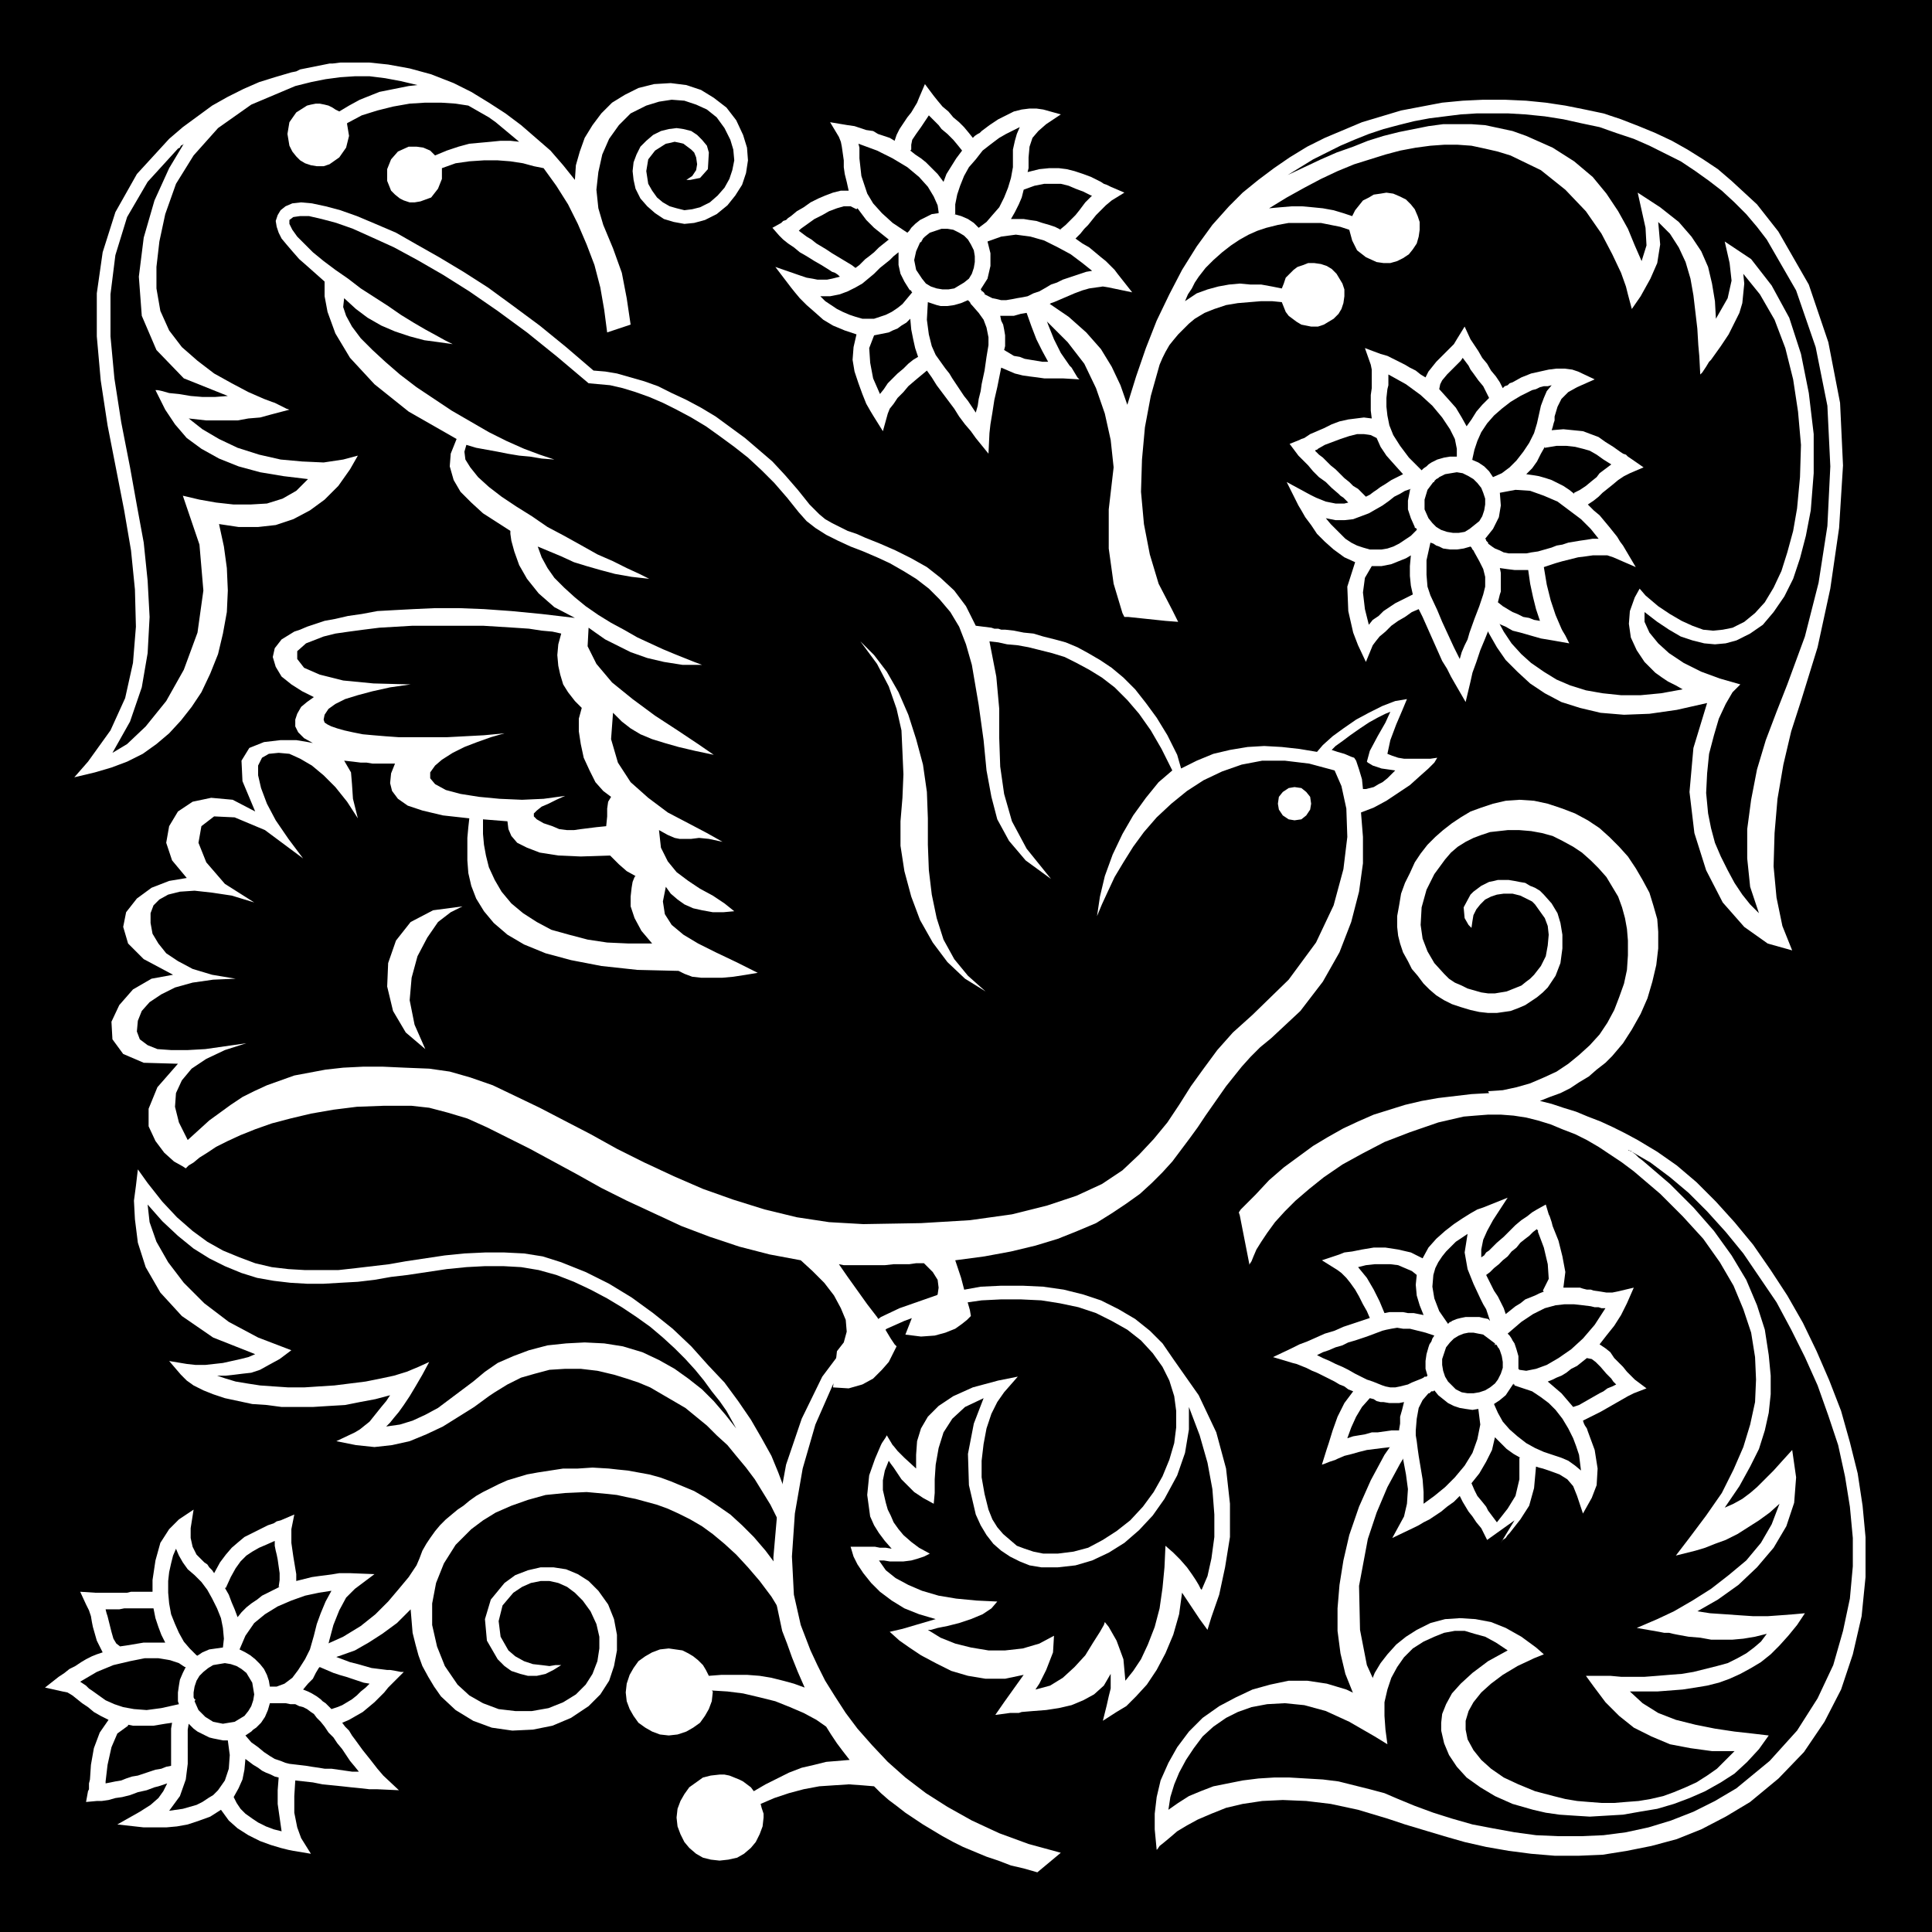
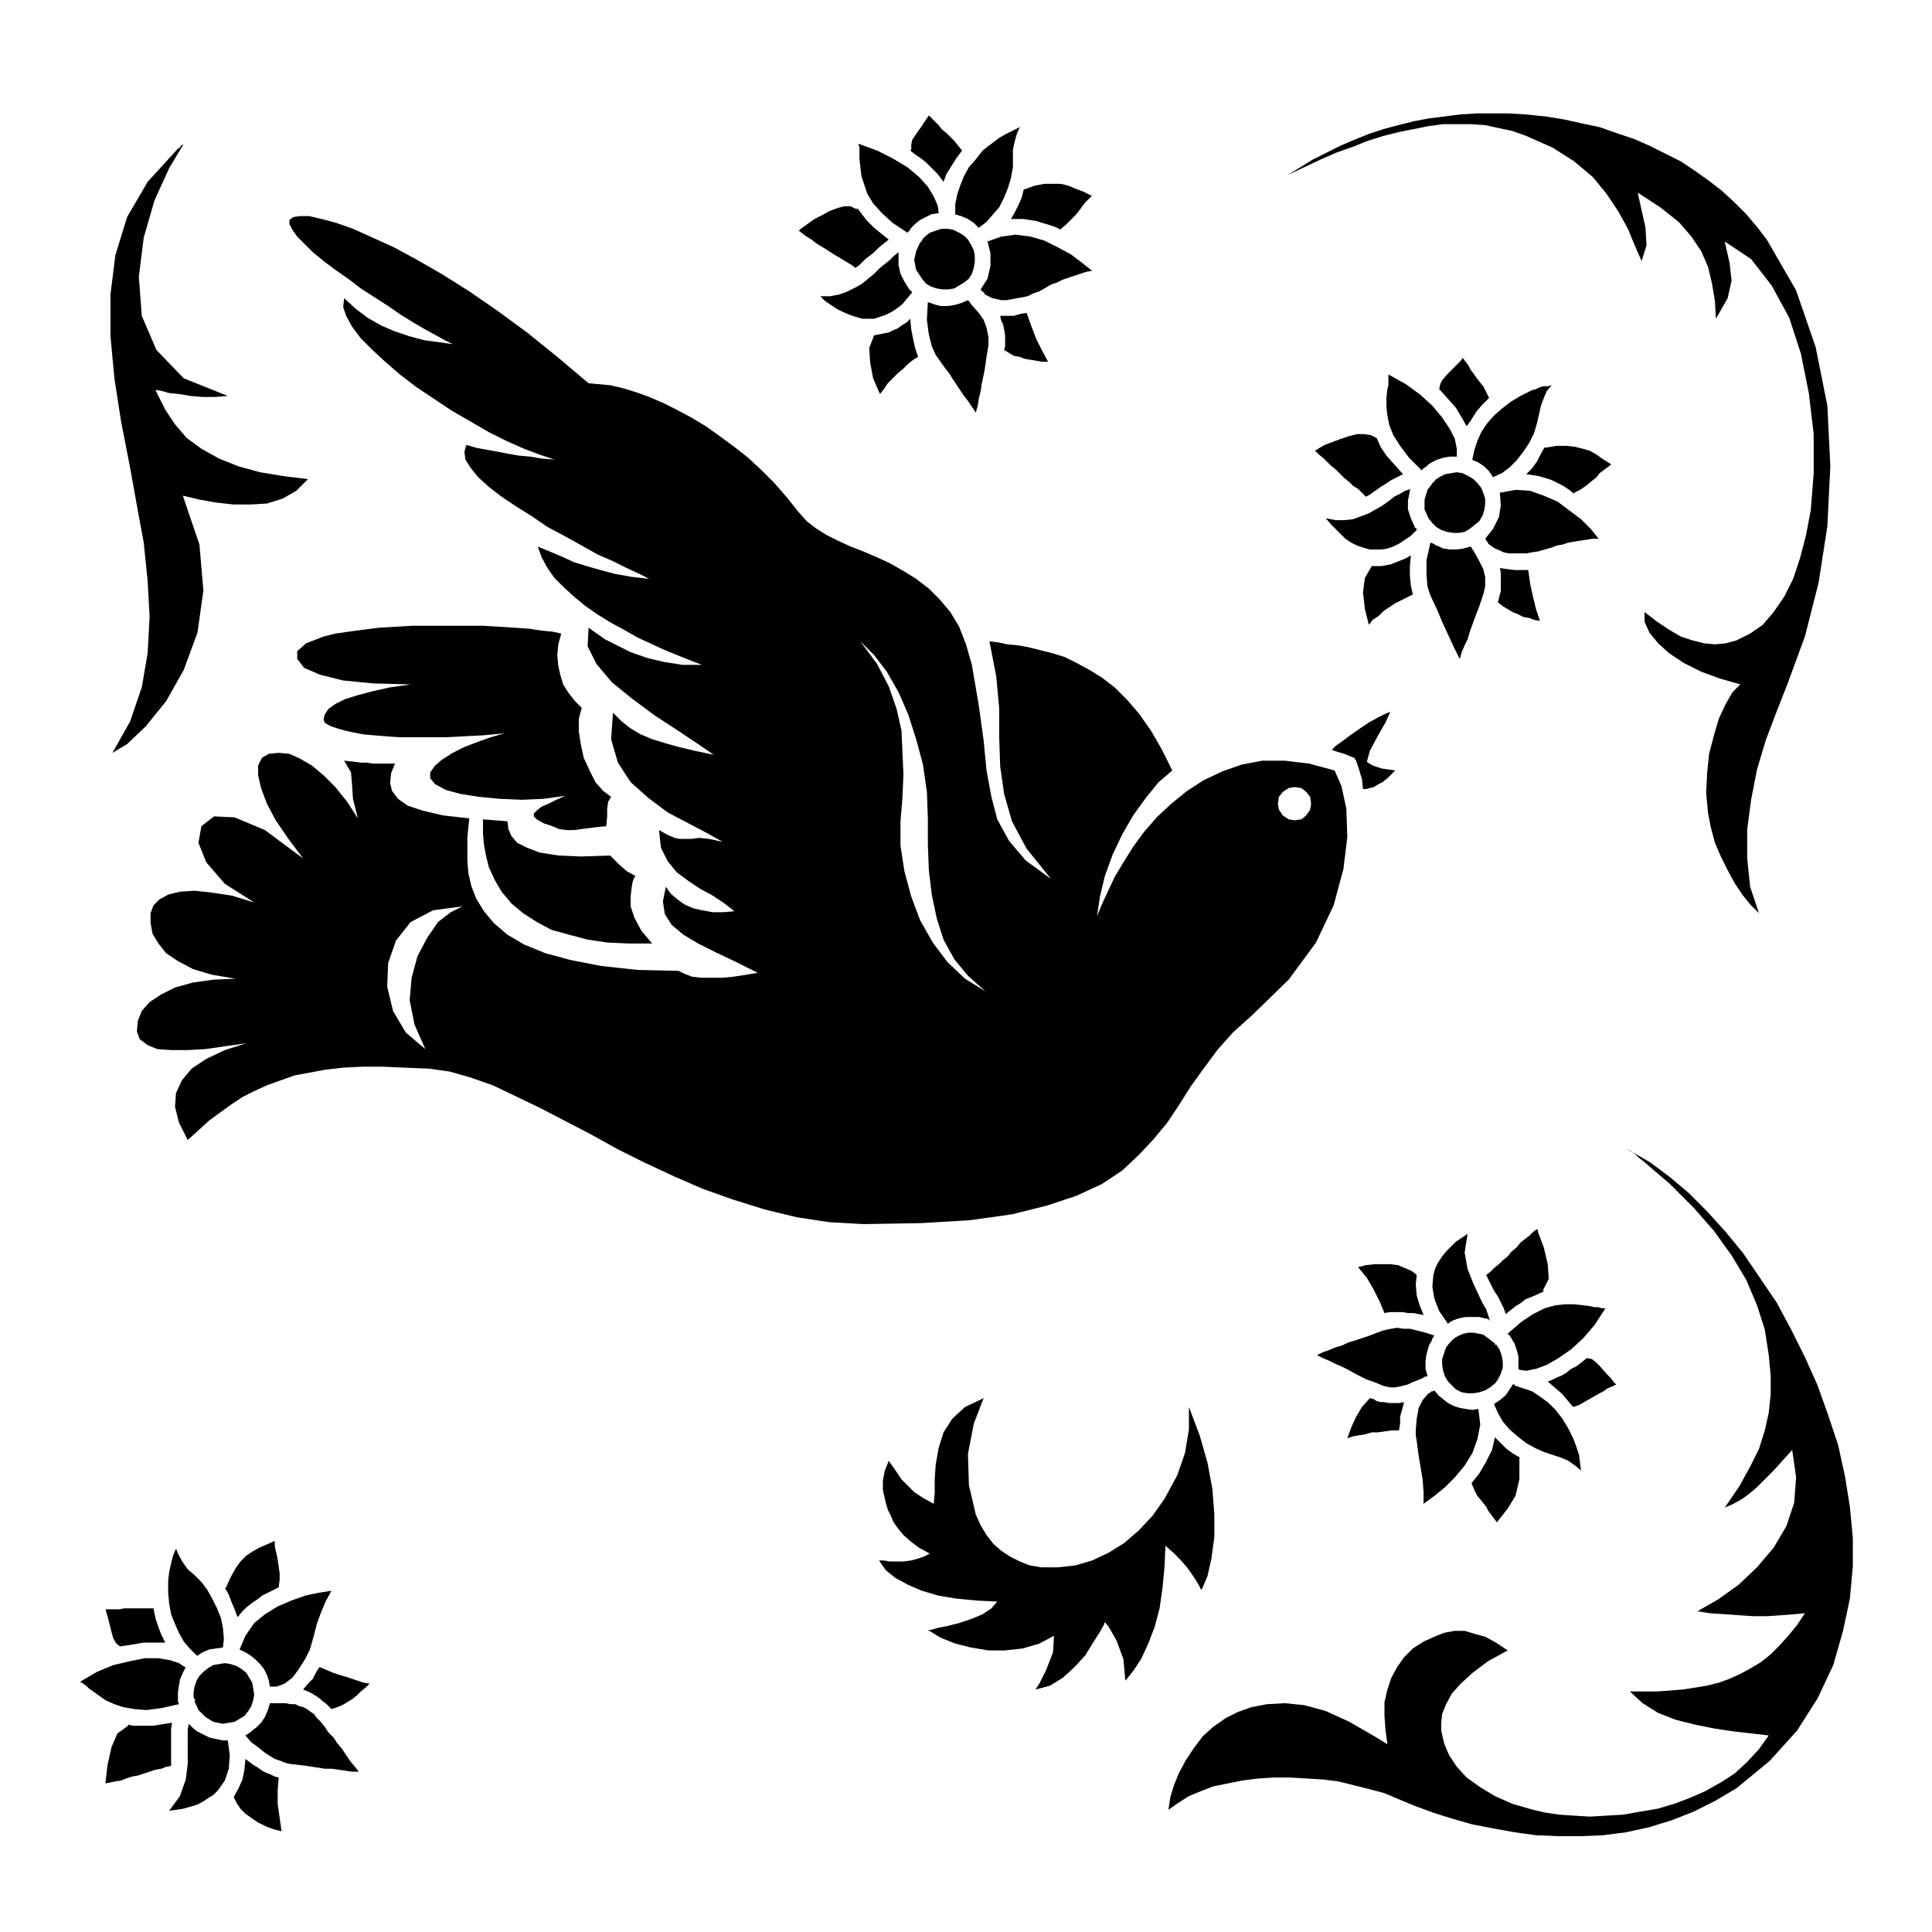
<svg xmlns="http://www.w3.org/2000/svg" fill-rule="evenodd" height="1.976in" preserveAspectRatio="none" stroke-linecap="round" viewBox="0 0 1976 1976" width="1.976in">
  <style>.brush0{fill:#fff}.pen1{stroke:none}.brush2{fill:#000}</style>
-   <path class="pen1 brush2" d="M0 0v1976h1976V0H0z" />
  <path class="pen1 brush0" d="m1470 775-7 1h-27l-6-1-6-2-5-2 3-14 6-16 6-14 5-12-12 2-13 5-14 7-13 7-13 9-11 8-10 9-6 7-18-3-18-2-18-1-17 1-18 3-17 4-17 7-16 8-4-14-10-20-11-18-11-15-11-14-12-12-12-10-12-8-12-7-11-6-12-5-11-3-12-3-10-3-10-1-10-2-9-1h-4l-3-1h-4l-3-1-16-2-10-20-12-16-14-13-14-11-16-9-16-8-16-7-15-6-9-4-9-3-8-4-8-4-7-4-6-5-5-5-5-5-12-15-13-15-13-14-14-12-14-12-15-11-15-11-15-9-15-8-15-7-14-7-14-5-14-4-14-4-12-2-12-1-28-24-27-22-27-20-26-19-25-16-25-15-23-13-21-12-21-9-19-8-17-6-15-4-14-3-11-1-9 1-7 3-5 4-3 5-2 6 1 6 2 6 3 6 5 6 6 7 7 8 8 7 9 8 9 8v15l3 16 8 22 15 25 25 27 35 28 49 28-6 15-1 13 4 14 7 12 11 11 12 11 14 9 14 9v3l1 7 3 11 5 14 8 14 12 15 16 14 21 11-34-4-31-3-28-2-26-1h-24l-22 1-19 1-18 1-16 3-14 2-13 3-11 2-9 3-9 3-7 3-6 2-13 8-7 9-2 9 3 10 6 10 10 8 11 7 12 6-7 5-6 5-4 7-2 6v7l3 6 6 6 9 5-5-1-12-2h-16l-17 2-15 6-8 13 1 21 13 31-23-12-22-2-19 4-15 10-9 15-3 17 6 18 15 18-18 3-18 7-15 11-11 14-3 15 5 17 16 16 30 16-22 4-19 11-14 16-8 17 1 18 11 15 21 9 35 1-21 24-9 22v18l7 15 9 12 10 9 9 5 3 2 1-1 2-2 5-3 6-5 8-5 9-6 12-6 13-6 15-6 17-6 19-5 21-5 23-4 24-3 27-1h29l18 2 19 5 20 6 20 9 22 11 22 11 24 13 24 13 25 14 26 13 28 13 28 13 29 11 30 10 31 8 32 6 12 11 12 12 10 13 7 13 5 12 1 12-3 11-7 9-4 37 16 1 14-4 11-6 9-9 7-8 4-8 3-6 1-2-2-2-4-6-6-10-8-12-10-13-10-14-10-14-9-13 5 1h42l9-1h16l7-1h8l9 9 5 8 1 8-1 7-4 6-6 5-7 4-7 3-9 23 16 2 14-1 11-3 10-4 7-5 5-4 3-3 1-1-1-6-4-14-5-19-6-18 30-4 27-5 25-6 23-7 20-8 19-8 16-10 15-10 14-10 12-11 11-11 10-11 9-12 9-12 8-11 8-12 7-10 7-10 7-10 8-10 8-10 9-10 10-10 11-9 30-28 23-30 17-30 12-31 8-31 4-29v-27l-2-25 13-5 13-7 12-8 12-8 10-9 9-8 6-6 3-5z" />
  <path class="pen1 brush2" d="m523 924-10-12-7-12-6-13-3-12-2-11-1-11v-15l25 2 1 8 3 7 6 7 10 5 13 5 19 3 23 1 30-1 3 3 6 6 8 7 9 5-1 1-2 5-1 6-1 9v10l4 12 7 13 11 13h-24l-22-1-20-3-19-5-18-5-15-8-14-9-12-10z" />
  <path class="pen1 brush2" d="m1365 788-26-7-25-3h-23l-21 4-20 7-19 9-17 11-16 13-15 14-13 15-11 15-10 16-9 15-7 15-6 13-5 12 3-20 5-21 8-22 10-21 11-19 13-18 13-16 14-12-11-22-11-19-12-17-12-14-13-13-13-10-13-8-13-7-12-6-13-4-12-3-12-3-11-2-11-1-9-2-9-1 7 36 3 33v30l1 29 4 28 8 28 15 28 25 31-26-19-17-20-12-22-6-23-5-27-3-31-5-36-7-41-6-21-7-18-9-15-11-13-11-11-13-10-13-8-14-8-13-6-14-6-13-5-13-6-12-6-11-7-9-7-8-9-12-15-13-15-13-13-14-13-14-11-15-11-14-10-15-9-15-8-14-7-14-6-14-5-13-4-13-3-11-1-11-1-32-27-31-25-30-22-29-20-27-17-26-15-24-13-22-10-20-9-17-6-15-4-13-3h-9l-7 1-4 3v4l3 6 5 7 7 7 9 9 11 9 12 9 13 9 13 10 14 9 14 9 13 9 13 8 12 7 11 6 9 5 8 4-14-2-15-2-15-4-15-5-14-6-14-8-12-9-12-11-1 9 3 9 6 11 9 12 12 12 13 12 15 13 17 13 18 12 18 12 19 11 19 11 18 9 18 8 16 6 15 5-13-1-12-2-11-1-12-2-10-2-11-2-11-2-10-3-2 7 1 8 5 8 8 10 11 10 13 10 15 10 16 10 16 11 17 9 18 10 16 9 16 7 14 7 13 6 10 5-18-2-17-3-15-4-14-4-13-4-13-6-12-5-12-5 4 11 6 11 7 10 10 10 11 10 11 9 13 9 13 8 13 7 14 8 13 6 13 6 12 5 10 4 10 4 8 3h-20l-19-3-17-4-17-6-14-7-12-6-10-7-7-5-1 19 9 18 16 19 21 17 23 17 23 15 21 14 16 11-19-4-17-4-14-4-13-4-12-5-10-6-9-7-9-9-2 27 7 24 13 20 18 16 20 15 21 11 19 10 16 9-14-3-10-1-8 1h-12l-5-1-7-3-9-5 2 18 7 14 9 11 12 9 12 8 13 7 12 8 10 8-11 1h-11l-11-2-9-2-9-4-7-5-7-6-5-7-3 15 2 13 7 11 12 10 15 9 18 9 21 10 22 11-12 2-13 2-11 1h-22l-9-1-8-3-6-3-42-1-37-4-31-6-26-7-22-9-17-10-14-12-10-12-8-13-5-13-3-13-1-13v-23l1-11 1-9-27-3-21-5-15-5-10-7-6-8-2-8 1-10 4-10h-23l-6-1h-6l-8-1-9-1 7 12 1 12 1 15 5 20-11-17-12-15-12-12-12-10-12-7-11-5-11-1-10 1-7 4-4 8v10l3 13 6 16 9 17 13 19 15 20-39-29-31-13-21-1-13 10-3 17 8 20 19 22 30 19-23-7-20-3-18-2-15 1-12 3-9 5-6 6-3 8v10l2 11 6 10 8 10 12 8 15 8 20 6 24 4-23 1-21 3-18 5-14 7-12 8-8 9-4 10-1 11 3 8 8 6 10 4 14 1h17l18-1 21-3 21-3-22 7-19 9-15 10-10 12-6 13-1 14 4 16 9 18 11-10 11-10 11-8 11-8 12-8 12-6 13-6 14-5 14-5 16-3 16-3 18-2 20-1h21l22 1 25 1 21 3 21 6 23 8 23 11 25 12 25 13 27 14 27 15 28 14 30 14 30 13 31 11 32 10 33 8 33 5 35 2 59-1 50-3 43-6 36-9 30-10 26-12 21-14 17-16 15-16 14-17 12-18 12-19 13-18 14-19 16-18 20-18 37-36 28-38 18-38 10-37 4-33-1-29-5-23-7-16z" />
  <path class="pen1 brush0" d="m880 656 14 14 13 17 12 21 10 23 8 25 7 26 4 28 1 27v27l1 26 3 25 5 24 7 22 11 20 14 17 18 16-21-13-18-17-15-20-13-23-9-24-7-26-4-26v-25l2-24 1-24-1-23-1-22-5-22-8-23-12-23-17-23zM473 927l-12 6-13 10-11 16-10 19-6 22-2 23 5 25 11 25-20-17-13-22-6-25 1-24 8-23 15-19 23-12 30-4zm851-88 7-1 5-4 4-6 1-6-1-7-4-5-5-4-7-1-6 1-6 4-4 5-1 7 1 6 4 6 6 4 6 1z" />
  <path class="pen1 brush2" d="m1422 728-5 2-8 4-9 5-9 6-10 7-8 6-7 5-4 4 6 2 7 2 7 3 3 1 2 3 3 9 3 10 1 10h3l4-1 4-1 5-3 4-2 5-4 4-4 4-4-14-2-9-3-5-3-1-1 3-11 8-15 8-14 5-11zm-848-80-9-2-11-1-13-2-15-1-16-1-16-1h-72l-17 1-17 1-16 2-15 2-14 2-12 3-18 7-9 8v8l7 9 16 7 24 6 31 3 38 1-21 3-18 4-15 4-13 4-10 5-7 5-4 6-1 5 1 3 3 2 4 2 6 2 7 2 9 2 10 2 11 1 12 1 14 1h49l19-1 19-1 21-2-14 4-14 5-13 5-12 6-11 7-7 6-5 7v6l5 6 11 6 15 4 19 3 21 2 23 1 22-1 22-3-9 4-8 4-7 3-5 4-3 3v3l3 3 7 4 9 3 7 3 8 1h7l7-1 8-1 8-1 10-1 1-10v-8l1-7 3-5-8-6-8-9-6-12-6-13-3-14-2-13v-13l3-11-7-7-7-9-5-8-3-10-2-9-1-11 1-11 3-11z" />
  <path class="pen1 brush0" d="m1200 1390-11-16-13-13-15-12-17-10-18-9-18-6-20-5-21-3-21-1h-22l-21 1-22 4-21 4-20 7-20 7-19 9-33 25-27 36-21 43-16 47-9 49-4 46 2 42 7 33 5 13 5 14 6 15 7 16-11-4-11-3-12-3-12-2-13-1h-26l-13 1-3-6-3-5-5-5-5-4-5-3-6-3-7-1-7-1-9 1-8 3-7 4-7 5-5 7-4 7-3 9-1 9 1 9 3 8 4 7 5 7 7 5 7 4 8 3 9 1 9-1 9-3 7-4 7-5 5-7 4-7 3-8 1-9v-1l-1-1 16 1 16 2 17 4 16 4 15 6 14 6 13 7 10 7 5 8 6 9 6 8 7 9-12 1-12 1-12 3-13 3-13 5-12 6-12 6-12 7-3-4-4-3-4-3-4-2-5-2-5-2-5-1h-5l-9 1-8 2-7 5-7 5-5 7-4 7-3 8-1 9 1 9 3 8 4 8 5 6 7 6 7 4 8 2 9 1 9-1 9-2 7-4 7-6 5-6 4-8 3-8 1-9v-4l-1-3-1-3-1-4 14-6 15-5 15-4 16-3 15-1 15-1 14 1 12 1 7 7 8 7 8 6 9 7 9 6 9 6 10 6 10 6 11 6 10 5 12 5 12 5 12 4 13 5 13 3 14 4 24-20-33-9-30-11-28-13-25-14-22-14-21-16-18-16-16-17-15-17-12-16-11-17-10-16-8-16-7-15-5-13-5-13-7-31-2-39 3-44 8-46 13-45 18-41 25-33 30-24 18-8 19-7 19-6 20-5 21-3 20-1h20l21 1 19 3 19 4 18 6 16 8 16 9 14 11 12 13 10 14 7 14 5 16 2 15v17l-2 16-5 17-7 17-9 16-11 15-13 14-14 11-14 9-15 8-15 4-16 2h-15l-10-2-9-3-8-3-7-6-7-6-6-7-5-8-4-10-4-16-3-17v-17l2-17 3-16 5-15 6-12 7-10 14-16-20 4-26 7-20 9-15 10-11 11-7 12-4 13-1 14v14l-12-11-7-7-4-5-1-1-6-10-1 2-2 3-2 3-1 2-6 14-6 17-2 20 3 22 4 9 5 8 6 8 7 8-6-1h-6l-5-1h-25l3 10 4 8 6 9 8 10 9 9 12 9 13 8 15 6 17 5-34 10-13 3 10 9 10 7 12 8 15 8 16 8 17 5 18 3h20l19-4-20 28-9 13 15-2h9l3-1 12-1 13-1 13-2 13-3 12-5 11-6 10-9 7-12v15l-2 8-2 9-4 16 14-9 10-6 10-10 11-12 10-15 9-17 8-19 6-21 3-22 18 27 8 11 4-13 8-23 6-28 5-31v-34l-4-36-10-37-18-38-26-37z" />
  <path class="pen1 brush2" d="m1229 1626-1-1-2-4-3-5-4-6-5-7-7-8-7-7-8-7-1 22-2 21-3 21-5 19-7 18-7 15-8 12-8 10-2-22-7-19-8-14-4-5-1 3-4 7-7 11-8 13-11 12-12 11-13 8-15 4 4-6 7-14 7-18 1-17-15 8-17 5-18 2h-17l-18-3-16-4-15-6-13-8h3l7-2 10-2 12-3 12-4 12-5 9-6 6-7-21-1-21-2-18-3-17-5-14-6-13-7-10-8-7-10h5l6 1h14l8-1 7-2 6-2 6-3-11-6-8-6-8-7-5-6-5-7-3-7-3-6-2-7-3-13v-10l2-10 4-10 2 3 3 4 4 6 4 6 6 6 7 7 9 6 11 6 1-11v-14l1-15 3-17 5-16 9-14 13-12 19-9-10 26-6 31 1 32 7 30 5 11 6 10 7 9 8 7 9 6 10 5 10 4 12 2h17l18-2 17-5 17-8 16-10 15-13 14-15 12-17 13-24 8-23 4-24v-23l11 29 8 28 5 27 2 26v23l-3 22-4 18-6 14z" />
-   <path class="pen1 brush0" d="m574 1291-19-6-19-3-20-1h-20l-21 1-20 2-20 3-20 3-17 3-17 2-17 2-18 2h-34l-17-1-17-2-17-4-16-6-17-7-16-9-15-11-16-14-15-16-15-19-10-14-2 17-2 15 1 19 3 24 8 25 15 26 22 24 32 22 43 17-7 3-8 2-9 2-9 2-9 1-9 1h-10l-9-1-18-3 12 14 6 6 7 5 10 5 10 4 12 4 14 3 14 3 15 1 15 2h32l16-1 17-1 15-3 16-3 15-4-4 6-5 6-4 5-4 5-4 5-5 4-5 4-5 3-19 9 20 4 19 2 18-2 18-4 17-7 17-8 16-10 16-10 15-11 6-4 13-8 14-7 14-4 15-4 16-1h16l17 2 17 4 13 4 12 4 12 5 12 7 12 7 12 7 11 9 11 9 10 10 11 10 9 11 10 12 9 12 8 13 8 13 7 14 13-4-2-13-4-14-6-16-7-17-10-18-11-19-13-19-14-19-17-18-17-19-19-18-20-16-22-16-23-14-24-12-25-10z" />
-   <path class="pen1 brush2" d="m637 1377-19-3-20-1-19 1-19 2-19 5-16 6-16 7-13 9-12 10-12 9-12 9-12 9-13 7-13 6-13 4-14 2 4-4 4-5 5-6 5-7 6-9 6-10 7-12 7-13-11 5-12 5-13 4-14 3-15 3-16 2-16 2-16 1-15 1h-16l-15-1-14-1-13-2-12-2-10-3-9-3h9l9-1 8-1 9-1 9-3 9-5 11-6 12-9-34-13-30-16-25-19-21-21-16-21-12-21-7-20-2-18 15 17 16 15 16 13 16 10 16 8 17 7 16 5 17 3 17 2 17 1h17l17-1 18-1 17-2 17-3 17-2 20-3 20-3 20-2 19-1h19l18 1 18 3 18 5 18 7 17 8 17 9 15 9 15 10 14 10 13 11 12 11 11 11 10 11 9 11 8 11 8 10 7 10 5 9 5 9-11-14-12-14-12-12-14-11-14-10-16-9-17-8-20-6z" />
  <path class="pen1 brush0" d="m623 1502-17-1-15 1h-15l-13 2-13 2-11 2-10 3-10 3-9 4-8 4-8 4-7 4-7 5-6 5-6 4-6 5-6 5-6 6-5 6-5 7-4 6-4 7-3 8-3 7-8 12-10 12-11 13-13 13-15 12-18 11-20 9-23 7 9 10 9-1 11-2 12-4 14-5 14-8 14-9 15-11 14-14 1 12 1 12 3 12 3 11 4 11 6 11 6 10 7 10 15 14 18 11 19 7 21 3 21-1 20-4 19-8 18-12 12-12 9-14 5-15 3-16v-16l-3-16-6-15-10-14-10-10-11-7-12-5-13-2h-13l-13 3-13 5-11 8-14 17-6 20 2 22 11 19 7 7 7 5 9 3 8 2h9l9-2 8-4 8-5h-6l-6 1-8-1-9-1-9-3-9-5-7-6-8-14-2-16 4-16 11-13 9-6 9-4 10-2h9l9 2 9 4 8 6 8 8 8 11 6 13 3 13v12l-2 13-5 13-7 11-10 10-13 8-15 6-17 3h-17l-17-2-16-6-14-8-12-11-13-19-8-20-5-22v-22l4-21 8-20 12-19 16-16 12-9 13-8 16-7 17-6 18-5 20-2 22-1 22 2 9 1 9 2 10 2 11 3 11 3 11 4 11 5 12 6 12 7 11 8 12 10 12 11 12 13 12 14 12 16 11 18 7-32-12-17-12-16-12-14-12-12-12-11-13-9-12-8-12-7-12-5-12-5-11-4-11-3-11-2-11-2-10-1-9-1z" />
  <path class="pen1 brush0" d="m300 1893 18 3-10-16-4-11-3-15v-17l1-16 9 1 9 1 10 2 10 1 10 1 9 1 10 1 9 1h8l22 1-16-15-6-7-7-9-8-10-8-11-3-4-3-5-4-4-3-4 7-3 7-4 7-4 6-5 6-5 5-5 5-5 4-5 4-4 12-12h-3l-5-1-6-1h-3l-8-1-8-1-7-2-7-2-8-2-8-3-8-3-9-4 1-3 1-3 1-3 1-4 4-15 6-15 7-13 9-9 20-15-25-1h-11l-6 1-7 1-8 1-7 1-8 2-8 2v-7l-1-6-1-6-1-6-1-7-1-7v-14l3-15-14 6-4 1-3 2-3 1-3 1-8 4-8 4-8 4-6 5-7 6-6 7-6 8-6 11-2-3-3-3-2-3-3-2-8-8-4-8-2-9v-10l3-19-15 10-10 10-9 14-5 18-3 20v12h-22l-4 1H97l-15-1 6 13 3 6 2 6 1 6 1 5 2 7 2 7 3 6 3 6-6 2-5 2-6 3-5 3-6 4-6 3-5 4-6 4-14 11 18 4 5 1 5 3 5 4 5 4 6 4 6 5 7 4 8 4-9 13-6 16-3 17-1 15-1 4v6l-1 2-2 11 11-1h5l7-1 7-2 7-1 8-2 8-3 9-2 8-3 4-1 3-1 3-1 3-1-4 8-5 7-8 7-11 7-23 13 27 3h23l11-1 11-2 12-4 11-4 11-7 8 11 9 8 11 7 12 6 11 4 10 3 8 2 5 1z" />
  <path class="pen1 brush2" d="m350 1789 4 6 4 6 5 6 4 5h-7l-7-1-7-1-7-1h-7l-6-1-7-1-6-1-17-2-4-1-5-2-6-2-5-3-6-4-6-5-7-5-6-7 3-2 3-2 2-2 3-2 5-5 4-6 3-7 2-7h16l5 1h5l4 2 4 1 4 2 4 3 3 2 3 4 4 4 4 5 4 6 5 5 4 6 5 6zm-151-49 1-2h-1l-1-2v-5l1-6 2-6 3-5 4-4 5-4 5-3 6-1 6-1 6 1 6 2 5 3 5 4 3 5 3 5 1 6 1 6-1 6-2 6-3 5-4 5-5 3-5 3-6 1-6 1-10-2-8-5-7-7-4-9zm179-18-4 4-5 4-4 4-5 4-5 3-5 3-5 2-6 2-3-3-3-3-3-2-2-2-4-3-5-3-4-2-5-2 5-6 5-5 3-6 3-5 1-1 7 3 7 3 6 2 7 2 6 2 6 2 6 2 6 1zm-57-49-2 7-2 7-3 6-2 4-7 11-6 8-8 6-8 3h-7l-1-6-2-6-3-6-4-5-5-5-5-4-5-3-6-3 6-14 9-13 11-9 13-8 14-6 14-5 14-3 13-2-6 11-5 12-4 11-3 12zm-40-97v5l1 5 1 4 1 5 1 7 1 7v7l-1 7h1l-6 3-6 3-6 3-5 4-6 4-5 4-5 5-4 5-3-8-3-7-3-8-4-7h1l5-11 5-9 5-7 6-6 6-4 7-4 7-3 9-4zm-101 8 3 7 4 7 5 7 7 6 7 7 6 8 5 9 5 10 4 10 2 10 1 11-1 9-7 1-7 1-7 3-6 4 1-1h-1l-7-7-6-7-5-9-4-9-4-10-2-11-1-11v-12l1-9 2-9 2-8 3-7zm-57 100-4-3-3-5-2-7-2-8-1-4-1-4-1-3-1-4h14l5-1h30l2 10 3 9 3 8 4 8h-22l-6 1-6 1-6 1-7 1h1zm-29 45-3-2-3-3-3-2-3-2 17-10 17-7 17-4 15-3h14l12 2 9 3 6 4h1l-3 6-3 7-1 6-1 7v9l1 3-18 4-15 2-13-1-11-2-9-3-9-4-7-5-7-5zm37 36v-1l5 1h21l6-1 6-1 7-1-1 6v38l-5 1-5 2-6 1-6 2-6 2-6 2-6 1-6 2-5 2-6 1-5 1-5 1v-2l2-17 4-18 6-14 11-8zm61 23v-19l1-6 1 1 1 1 3 3 4 3 4 2 4 2 4 2 4 1 5 1 5 1h5l2 15-1 14-4 12-7 10-5 5-5 3-6 4-6 3-7 2-7 2-7 1-7 1 11-15 6-17 2-16v-16zm47 50 5-9 4-9 2-10 1-11 4 3 4 3 5 3 4 3 4 2 5 2 4 2 4 1-1 13v14l2 14 2 14-8-2-8-3-8-4-6-4-7-5-5-5-4-6-3-6z" />
  <path class="pen1 brush0" d="m1508 1399-20 12-20 15-19 18-17 21-16 23-14 26-12 27-10 29-6 26-4 25-2 24v23l3 23 5 21 8 20 10 19 14-26-10-22-7-36-1-45 9-48 9-27 11-26 13-24 14-23 15-20 17-17 17-15 19-11-6-12z" />
  <path class="pen1 brush0" d="m1370 1283-18 6 16 10 4 3 5 5 4 5 5 7 4 7 4 8 4 7 3 7-9 3-9 3-9 3-9 4-10 3-9 4-9 4-8 3-8 4-19 9 20 6 4 1 5 2 5 2 6 3 5 2 6 3 6 3 6 3 5 3 5 2 4 3 5 2-9 12-7 14-5 14-4 13-2 6-5 16 3-1 5-2 6-2 2-1 7-3 8-2 7-2 8-2 8-1 8-1 9-1 10-1v3l1 3v4l1 3 3 16 2 15-1 15-3 13-12 22 23-11 4-2 5-3 6-3 6-4 6-4 6-5 7-5 6-6 3 6 3 5 3 5 4 5 4 6 5 6 3 6 3 6 28-20-14 23 2-3 3-2 2-3 2-2 11-14 9-14 5-18 2-22 3 1 4 1 3 1 3 1 11 4 8 5 6 7 4 10 6 18 9-16 5-13 1-17-3-19-7-19-1-3-2-3-1-2-1-3 6-3 6-3 6-3 7-4 7-4 7-4 7-4 6-3 13-5-12-9-4-4-4-4-4-5-4-4-5-5-4-6-5-4-6-4 7-9 8-10 7-11 6-12 7-16-17 4-5 1h-6l-6-1-7-1-3-1h-4l-4-1-3-1h-17l2-16-3-16-4-16-6-15-1-4-1-3-1-3-1-2-3-10-9 5-5 3-5 4-6 4-6 5-6 6-6 6-7 6-6 6-2 2-3 2-2 3-3 2v-8l2-10 4-9 6-11 15-23-25 10-6 2-7 4-8 5-9 6-9 7-9 8-8 9-6 11-12-6-13-3-13-2h-12l-12 2-10 2-8 1-5 2z" />
  <path class="pen1 brush2" d="m1373 1398-7-3-6-3-7-3-6-3 6-3 6-2 7-3 7-2 6-3 7-2 6-2 6-2 16-6 4-1 5-1 6-1 6 1h7l8 2 8 2 9 3-2 3-1 3-2 3-1 3-2 7-1 7v8l2 7-1 1h-2l-1 1-2 1-5 2-5 2-4 2-4 1-4 1-5 1h-5l-5-1-3-1-5-2-5-2-6-2-6-3-6-3-7-4-6-3zm156-24v2l1-1 1 1 1 2 1 1 1 2 2 6 1 6v6l-2 6-3 6-3 4-5 4-5 3-6 2-6 1h-6l-6-1-6-3-4-4-4-4-3-5-2-6-1-6v-6l2-6 2-6 4-5 4-4 5-3 5-2 5-1h5l5 1 5 1 4 3 4 3 4 3zm-151 97 4-11 5-11 6-10 8-9 4 1 3 2 4 1h3l6 1h10l5-1-2 8-2 7v7l-1 6v1h-8l-7 1-7 1h-6l-7 2-6 1-6 1-6 2zm73 18-1-7-1-8-1-6v-5l1-12 2-11 4-8 6-7h1l1-1 1-1h2l1-1 4 5 5 4 5 4 6 3 6 2 6 1 7 1 6-1 2 16-3 15-5 14-8 13-10 12-10 10-11 9-11 8v-12l-1-13-2-12-2-12zm80 68-3-4-3-4-3-4-2-4-4-5-5-6-3-6-3-7 8-10 7-12 6-12 3-13 6 6 6 6 7 5 7 4h-1v22l-4 17-8 13-11 14zm86-53-6-5-7-5-7-3-9-3-9-3-9-4-9-5-9-7-8-7-7-8-5-9-4-9 6-4 6-5 4-6 4-6v1h1v1l9 3 9 3 9 6 8 6 7 7 7 9 6 10 5 10 3 8 3 9 1 8 1 8zm6-115 5 1 4 3 5 5 6 7 2 2 3 3 2 3 3 3-4 2-5 2-4 3-4 2-7 4-7 4-7 4-6 2-6-7-6-7-7-6-7-6 5-2 4-2 5-2 5-3 5-4 6-3 5-4 5-4zm4-53 4 1h4l3 1h4l-11 17-12 14-12 11-13 9-12 7-11 4-10 2-7-1-1-1v-13l-2-7-2-6-2-3-1-2-2-3-2-2 14-12 12-8 12-6 11-3 9-1h10l9 1 8 1zm-49-16 1 1-5 2-4 2-5 2-5 2-5 4-5 3-5 4-5 4-2-6-3-6-3-6-4-6-2-4-2-4-2-4-2-4 4-3 4-4 5-4 4-4 5-4 4-5 5-4 4-5 5-4 4-3 4-4 4-3v1h1v2l6 16 4 17 1 15-6 12zm-64 8 3 6 3 5 2 6 2 6-1-1-1-1-5-1-4-1h-14l-5 1-4 1-5 2-1 1h-1l-1 1-1 1-9-13-5-13-2-12 1-12 2-7 3-6 4-6 4-5 5-5 5-5 6-4 6-4-3 19 3 17 6 15 7 15zm-65-24-1 10 1 11 3 10 4 10-5-1-5-1h-6l-5-1h-14l-5 1-5-12-6-12-7-12-9-11 8-2 9-1h16l8 1 7 3 7 3 5 4z" />
  <path class="pen1 brush0" d="m1908 1572-3-32-5-33-8-32-9-32-12-31-13-30-14-29-16-28-17-26-18-26-19-23-19-21-20-20-20-17-20-14-20-12-13-7-12-6-13-6-13-5-12-5-13-4-12-4-12-3 10-4 11-4 10-5 9-6 10-6 8-7 9-7 7-7 11-13 9-14 9-16 7-16 5-17 4-17 2-17v-17l-1-13-4-14-4-13-7-13-7-12-8-12-9-10-10-10-10-9-12-8-13-7-13-5-15-5-14-3-15-1-14 1-13 3-12 4-11 4-10 6-9 6-9 7-8 7-8 8-7 9-6 9-5 11-5 10-4 11-2 12-2 11v11l1 9 2 8 3 9 5 9 4 8 6 7 6 8 6 6 7 6 8 5 8 4 9 3 10 3 9 2 9 1h9l7-1 7-1 8-3 7-3 6-4 6-4 6-5 5-5 8-12 5-13 2-15v-14l-2-12-3-10-6-10-8-9-4-4-5-3-5-2-5-3-6-1-5-1-6-1h-11l-4 1-5 1-4 2-4 2-4 3-4 3-3 3-7 13 1 11 4 7 3 3 1-7 1-6 3-6 4-5 5-5 6-3 6-2 7-1h9l4 1 4 1 4 2 4 2 4 2 3 3 5 7 5 7 3 8 1 9-1 11-2 11-5 10-7 9-4 4-4 3-5 4-5 2-5 2-5 2-6 1-6 1h-7l-7-1-7-2-7-2-6-3-7-3-6-4-5-5-10-11-7-12-5-13-2-14 1-18 5-18 8-16 11-15 6-7 7-6 8-5 8-4 8-3 9-3 9-1 9-1h12l12 1 11 2 11 3 10 5 11 6 9 6 9 8 8 8 8 9 6 10 6 10 4 11 3 11 2 11 1 12v15l-1 15-3 14-5 14-5 13-7 13-8 12-10 11-11 10-11 9-12 8-13 6-14 6-14 4-14 3-15 1 1 2-18 1-17 2-17 2-17 3-17 4-16 5-16 5-16 7-15 7-16 9-15 9-15 11-15 11-15 13-14 15-15 15-2 3 1 3 10 51v-1l2-3 2-5 3-7 5-8 6-9 8-11 10-11 11-11 14-12 15-12 19-13 20-11 23-12 26-10 29-10 13-3 13-3 12-1 13-1h13l13 1 13 2 12 3 13 4 12 5 13 5 12 6 12 7 12 8 12 8 12 9 27 23 23 23 21 23 17 24 14 24 10 24 8 24 4 25 1 23-1 23-5 23-7 23-10 23-12 24-16 23-18 24-13 17 20-5 10-3 10-4 11-4 12-6 11-7 11-7 11-8 10-9-8 21-11 19-15 18-18 15-18 14-19 12-19 11-17 8-21 9 23 4 5 1h5l4 1 5 1 11 2 12 1 11 2h22l11-1 12-2 12-3-6 8-7 6-8 6-9 5-10 5-11 3-12 3-12 3-12 2-13 1-12 1-13 1h-24l-11-1h-25l8 11 12 16 14 14 15 12 18 9 19 8 21 4 22 3h23l-9 9-9 9-10 7-11 7-11 5-12 5-11 4-13 3-12 2-13 1-12 1h-13l-13-1-12-1-12-2-12-3-19-5-17-7-15-7-13-9-10-9-8-10-6-11-2-10v-9l3-10 5-9 8-10 10-9 12-9 15-9 17-8 10-4-8-7-15-11-16-9-15-6-16-3-16-1-15 1-15 4-14 7-11 7-10 8-9 10-7 9-6 10-4 10-3 9-1 8-21-10-20-6-20-3h-19l-19 4-18 5-17 8-17 9-17 12-14 14-12 16-9 16-8 18-4 17-2 17v16l2 21 1-1 2-3 5-4 6-5 7-6 10-6 11-6 14-6 15-6 17-4 20-3 21-1 24 1 25 3 28 6 30 9 18 6 20 6 20 6 21 6 22 5 23 4 23 3 24 2h25l24-1 25-4 25-5 26-7 25-10 25-13 25-15 29-24 26-27 21-31 17-33 12-36 9-39 4-40v-41z" />
  <path class="pen1 brush2" d="m1776 1829-22 13-22 11-23 9-23 7-23 5-23 3-23 1h-23l-23-1-22-3-22-4-21-4-21-6-19-6-19-7-17-7-14-6-15-4-16-4-16-4-16-2-17-1-17-1h-16l-16 1-16 2-15 3-15 3-13 5-12 5-11 7-10 7 2-13 4-13 5-12 7-13 8-12 9-12 11-10 13-9 12-6 14-5 16-3 18-1 20 2 22 6 24 11 26 15 13 8-2-15-1-14v-14l3-13 4-12 6-11 7-10 9-9 11-7 11-5 10-4 11-2h10l10 3 11 3 11 6 12 8-20 11-16 12-12 11-9 10-6 11-4 10-1 9v8l3 13 5 12 8 12 10 11 14 10 15 9 18 8 21 6 13 3 14 2 15 1 16 1 17-1 17-1 17-3 18-3 17-5 16-6 16-7 16-9 14-9 13-12 12-13 10-14-17-2-18-2-20-3-20-4-20-5-18-7-16-10-13-12h28l13-1 13-1 13-2 12-2 12-3 11-4 11-5 11-6 10-6 10-8 9-9 9-10 9-11 8-12-11 1-13 1-14 1h-15l-15-1-14-1-15-1-13-2 21-12 21-15 19-18 17-20 13-22 8-24 2-26-4-28-10 11-9 10-9 9-8 8-7 6-8 6-9 5-9 4 15-22 11-20 9-18 6-19 4-18 2-19v-19l-2-21-4-26-8-25-11-26-15-25-18-25-21-24-24-24-28-24-4-3-3-3-4-3-4-2 1 1h2l1 1 19 11 20 15 19 16 19 19 19 21 18 22 17 25 17 25 15 28 14 28 13 29 11 31 10 30 7 32 5 31 3 32v29l-3 33-7 33-10 35-16 34-21 33-28 31-34 28z" />
  <path class="pen1 brush0" d="m1819 237-11-14-11-14-13-12-13-12-14-12-15-10-16-10-16-9-17-8-17-7-18-7-18-6-19-4-20-4-20-3-20-2-22-1h-22l-21 1-21 2-21 4-21 4-20 6-20 6-19 8-19 8-18 9-18 11-16 11-16 12-16 13-14 14-17 19-16 22-15 24-13 25-13 27-11 28-10 29-9 29-7-20-9-19-11-18-15-17-18-16-22-15-26-14-30-14-5 12 33 17 28 19 21 21 17 22 12 25 9 26 6 27 3 28-5 43v40l5 36 9 30 2 4h4l38 4 13 1-6-12-14-27-9-30-6-31-3-33 1-33 3-33 6-32 9-32 3-7 3-6 4-7 4-5 5-6 5-5 6-6 6-5 10-6 10-4 12-4 12-2 12-1 12-1h11l10 1 2 5 2 5 3 4 4 3 4 3 5 3 5 1 5 1h7l6-2 5-3 5-3 5-5 3-5 2-6 1-7v-7l-2-6-3-5-3-5-5-5-5-3-6-2-7-1h-6l-5 2-6 2-4 3-4 4-4 4-2 6-2 5-10-2-11-2h-11l-11-1-11 1-11 2-11 3-11 4-3 2-3 2-3 2-3 2 3-7 4-6 3-6 4-6 7-9 8-8 9-8 9-7 9-6 9-5 9-4 9-3 12-3 11-2h33l10 2 10 2 9 3 3 11 5 10 9 7 11 5 7 1h7l7-2 6-3 6-4 4-5 4-6 2-7 1-7v-8l-2-6-3-7-4-5-5-5-6-3-7-3-7-1-6 1-7 1-5 3-6 3-4 5-4 5-3 6-9-3-10-3-11-2-10-1-11-1h-11l-12 1-11 1 18-11 18-10 17-9 17-8 17-7 16-5 16-5 15-4 16-3 15-2 14-1h14l14 1 14 3 13 3 13 4 31 15 25 20 21 22 16 23 11 21 9 19 5 14 2 8 4 15 9-13 10-18 7-16 3-19-2-23 12 12 9 14 7 15 5 17 3 17 2 17 2 17 1 17 1 11 1 19 2-2 4-6 3-5 2-2 10-14 8-12 6-12 5-10 3-10 1-10 1-10-1-10 17 21 15 26 11 29 8 32 5 33 3 34-1 33-3 32-4 23-6 22-6 19-8 17-9 15-10 11-11 9-12 6-10 2-10 1-10-1-11-4-11-5-12-7-12-8-13-11-6-7-5 9-5 14-1 13 2 14 6 13 4 6 4 6 6 6 5 5 7 5 6 4 8 4 7 4-22 4-21 2h-20l-19-2-17-3-16-5-14-6-13-8-13-9-10-9-10-11-8-12-7-13-6-13-5-13-3-14-13 3 3 12 4 13 5 13 7 14 8 14 9 13 12 12 13 12 15 10 17 9 19 6 21 5 24 2 26-1 28-4 31-7-14 46-4 45 5 42 12 38 17 33 22 25 24 17 25 7-10-25-6-29-3-32 1-34 3-35 6-35 8-34 10-31 17-55 13-60 9-62 4-64-3-64-12-62-20-59-31-54zM760 138l-7-15-10-13-13-10-13-8-15-5-16-2-17 1-16 4-14 7-13 8-11 11-9 12-8 13-5 14-4 14-1 15-12-15-13-15-15-13-15-13-16-12-17-11-18-11-18-9-23-9-22-6-22-4-19-2h-30l-8 1h-3l-5 1-5 1-5 1-5 1-5 1-5 1-4 2-5 1-17 5-16 5-16 7-16 8-16 9-15 11-15 11-14 12-33 36-22 39-13 41-6 42v44l4 45 7 46 9 46 8 41 7 41 4 40 1 38-3 37-8 36-15 33-23 32-14 16 21-5 17-5 16-6 16-8 14-10 13-11 12-13 11-14 10-15 9-19 8-20 5-21 4-22 1-22-1-23-3-22-5-23 20 3h20l18-2 18-6 17-9 15-11 14-14 12-17 8-14-15 4-20 3-22-1-22-2-22-5-22-7-19-9-17-10-14-11 9 1 9 1h32l11-2 12-1 11-3 19-5-3-1-6-3-6-3-3-1-8-3-16-7-17-9-18-10-17-13-16-14-13-17-9-20-4-23v-22l3-26 6-28 11-31 18-29 25-28 34-24 45-19 16-4 15-3 15-2 15-1h15l16 2 16 3 17 4-9 1-10 2-10 2-10 2-10 4-10 4-11 6-10 6-4-2-3-2-4-2-4-1-5-1h-4l-5 1-4 1-11 7-7 10-2 12 2 12 3 6 4 5 4 4 5 3 6 2 6 1h7l6-2 10-7 7-10 3-12-2-12v-1l15-8 16-5 16-4 17-3 16-1h16l15 1 13 2 7 4 7 4 7 4 7 5 6 5 6 5 6 5 6 5-9-1h-10l-10 1-11 1-11 1-11 3-12 4-12 5-5-5-7-3-7-1h-8l-11 5-7 8-4 10v12l2 5 2 5 4 4 5 4 4 2 6 2h5l6-1 11-4 7-9 4-10v-11l14-5 14-2 15-1h14l13 1 13 2 11 3 10 2 13 18 12 19 10 20 9 21 8 21 6 23 4 23 3 23 24-8-4-27-5-26-9-25-10-24-5-17-2-19 2-18 4-18 7-16 10-14 12-12 16-8 13-4 13-2 13 1 12 4 11 5 10 8 8 11 6 12 3 10 1 11-2 10-3 9-5 9-7 8-8 7-10 5-8 2-8 1-8-2-7-2-7-4-6-5-5-7-4-7-2-13 2-12 7-9 11-7 5-1 4-1 5 1 4 1 4 3 4 3 3 3 2 5 1 7-1 6-4 6-6 4h4l10-2 8-9 1-17-2-7-5-6-5-5-6-4-8-2-7-1-8 1-8 2-8 4-7 6-6 6-4 8-3 8-1 9 1 9 2 9 5 10 7 8 8 7 9 6 10 3 11 2 10-1 11-3 12-6 11-9 8-10 7-11 4-12 2-13-1-13-4-13z" />
  <path class="pen1 brush2" d="m233 405-13 1h-13l-12-1-12-2-10-1-7-2-5-1h-2l10 20 10 15 12 14 15 11 18 10 20 8 22 6 24 4 25 3-12 12-14 8-16 5-17 1h-17l-18-2-17-3-17-4 17 50 4 47-6 43-14 38-18 32-21 26-19 18-15 9 18-32 12-35 6-35 2-37-2-37-4-39-7-38-7-39-9-46-7-45-4-43v-43l5-40 12-39 21-36 31-34 2-1 1-2 2-1 1-1-15 25-15 33-11 38-5 40 3 40 15 35 28 29 45 18z" />
  <path class="pen1 brush0" d="m893 425 10 16 5-18 2-5 4-5 4-6 6-6 5-6 7-6 6-5 6-5 5 7 5 8 6 8 6 8 6 8 5 8 6 8 6 7 5 7 13 16 1-21 1-9 2-12 2-13 3-13 1-5 1-5 1-5 1-5 7 3 7 3 8 2 7 1 8 1 7 1h19l17 1-2-2-3-5-3-5-2-2-9-13-7-14-6-15-6-17 3-2 3-1 3-2 3-1 7-3 7-3 7-3 8-3 7-2 7-1 7-1 6 1 24 5-15-19-3-4-4-4-5-5-5-4-6-5-6-5-7-4-7-5 5-5 4-5 4-4 4-5 4-5 5-5 5-5 6-5 13-8-14-6-4-2-3-1-3-2-2-1-8-4-8-3-9-3-8-2-8-1h-10l-10 1-12 3 1-4v-11l1-11 3-9 6-7 8-7 15-10-18-5-7-1h-7l-8 1-8 2-8 4-8 4-9 6-8 6-2 2-2 1-3 2-2 2-4-5-5-6-5-5-6-5-5-6-6-5-5-6-4-5-9-12-6 14-2 5-3 5-3 5-4 5-4 6-4 6-3 6-2 6-5-3-6-2-6-2-5-3-7-1-6-2-6-2-7-1-18-3 9 15 2 5 1 5 1 7 1 7v7l1 7 2 8 2 9h-8l-8 2-8 3-7 3-8 4-7 5-7 4-6 5-3 2-2 2-3 1-2 2-9 5 7 8 4 4 5 4 6 4 6 5 7 4 8 5 7 4 8 5 3 2 3 1 3 2 2 2-4 1-4 1-5 1h-10l-5-1-6-1-6-2-26-9 16 21 4 5 5 6 7 7 8 7 9 8 10 6 12 5 12 4-3 13-1 13 2 12 4 12 4 11 4 10 4 7 3 5z" />
  <path class="pen1 brush2" d="m1004 393-1 7-2 8-1 7-2 7-4-6-4-6-4-5-4-6-4-6-4-6-3-5-4-5-10-14-4-9-3-12-2-15 1-18 3 1 3 1 3 1 4 1h7l7-1 7-2 7-3 1 1 1 1 1 2 1 1 7 8 5 7 3 8 2 10v8l-2 12-2 14-3 14zm-63-145 2-1h-1l1-1 1-2 1-1 1-1 5-4 6-2 6-2h6l6 1 6 3 5 3 4 4 3 5 3 6 1 6v6l-1 6-2 6-3 5-5 4-5 3-5 3-6 1h-6l-6-1-6-2-5-3-4-5-6-9-2-10 2-9 4-9zm131 122h-6l-6-1-6-1-6-1-5-2-6-1-5-3-5-3 1-4v-11l-1-6-1-5-2-4-1-5h14l7-2 6-1 5 14 5 13 6 12 6 11zm-2-76-7 4-6 2-6 3-5 1-6 1-5 1-6 1h-5l-4-1-5-1-4-2-4-2v-1l-1-1-1-1h-1v-1l-1-1 7-11 3-13v-13l-3-12 14-5 15-2 15 2 14 4 14 7 13 7 12 9 10 8-6 1-6 2-6 2-6 2-6 2-6 3-6 2-5 3zm46-94h1l-4 4-3 3-3 4-3 4-4 5-5 5-5 5-6 5h1l-6-3-6-2-7-2-6-2-7-1-6-1h-13l4-7 4-8 3-7 2-8 11-4 10-2h17l8 2 7 3 8 3 8 4zm-73-70-3 7-2 7-2 9v18l-2 11-3 10-4 10-5 10-7 8-6 7-8 6-5-5-6-4-7-3-7-2h1v-10l2-10 3-9 4-10 5-9 7-8 7-9 9-7 8-6 7-4 8-4 6-3zm-111 23v-5l1-5 4-6 5-7 2-3 2-3 2-3 2-3 3 3 4 4 3 3 3 4 6 5 6 6 5 6 4 5-6 8-5 8-5 8-3 8-3-4-3-4-4-4-4-4-4-4-5-4-6-4-5-4 1-1zm-53 9v-11l-1-4 19 7 16 8 15 9 12 10 9 10 6 10 4 9 1 7v1l-7 1-6 3-6 3-5 4-2 2-2 2-2 3-2 2-15-10-11-10-9-10-6-10-3-9-3-9-1-9-1-9zm-3 52 1-1 3 4 3 4 3 4 4 4 4 4 5 4 5 4 5 4-5 4-5 4-5 5-5 4-4 3-3 3-3 3-4 3-4-3-5-3-5-3-5-3-5-3-6-4-5-3-5-3-5-4-5-3-4-3-4-3 1-1 1-1 7-5 7-5 8-4 7-4 8-3 7-2h7l6 3zm24 60 5-4 5-4 4-4 5-4v13l2 9 4 8 5 8 1 1h1v1l1 1-5 6-5 6-5 4-6 4-6 3-6 2-6 2h-12l-7-2-6-2-7-3-6-3-6-4-6-4-5-5h10l10-2 8-3 8-4 7-4 6-5 6-5 6-6zm-6 69 5-1 5-1 5-1 4-2 5-2 4-3 5-3 4-4 1 11 2 10 2 9 3 9-5 3-5 4-5 5-6 5-5 5-5 5-4 6-4 5-7-16-3-16-1-15 5-13zm853 489-2-21 1-20 2-20 5-19 5-17 7-15 7-12 8-8-21-6-19-7-18-9-15-10-11-10-9-11-5-11v-10l13 10 12 8 12 7 12 4 12 3 11 1 11-1 11-3 14-7 13-9 11-13 11-16 9-18 7-21 6-23 5-26 3-38v-40l-5-42-8-40-12-37-18-33-21-27-27-18 5 22 2 18-4 18-12 21-1-18-3-18-4-17-7-16-10-15-13-15-19-15-23-15 4 18 4 18 1 18-5 16-7-16-7-17-10-18-12-18-14-17-19-16-22-14-27-12-14-5-14-3-14-3-14-1h-29l-15 2-15 3-15 3-16 4-16 5-15 6-17 6-16 7-17 8-17 8 13-8 13-8 14-7 14-7 14-6 15-6 15-5 15-4 16-4 16-3 16-2 16-2 16-1h33l17 1 20 2 19 3 18 4 19 4 17 6 18 6 16 7 16 8 16 8 15 10 14 10 13 10 13 12 12 12 11 13 10 13 30 52 20 58 12 60 3 62-3 61-9 58-14 55-18 49-11 28-11 29-9 30-6 31-4 30v30l3 29 9 27-9-9-8-10-8-12-7-13-7-14-6-14-4-15-3-15z" />
  <path class="pen1 brush0" d="m1389 660 8 17 7-17 3-4 4-5 6-5 6-6 7-5 7-4 7-5 7-3 4 8 4 9 4 9 4 9 4 9 4 9 5 8 4 8 4 7 11 19 5-21 2-9 4-11 4-12 5-12 2-5 2-5 1-5 2-5 7 5 7 3 7 4 8 2 7 2 7 2 7 2 6 1 6 1 17 3-1-2-3-6-3-5-1-2-6-14-5-15-4-16-3-18 3-1 3-1 3-1 3-1 7-2 8-2 8-2 8-1 7-1h15l6 2 23 10-13-22-3-4-3-5-4-5-4-5-5-6-5-6-6-5-6-6 6-4 5-4 4-4 5-4 5-4 6-5 6-4 6-3 14-6-13-9-3-2-2-2-3-1-3-2-7-5-8-5-7-5-8-3-8-3-10-1-10-1-12 1 1-3 1-4 1-3v-4l3-10 4-8 7-7 9-5 18-8-17-8-6-2-8-1h-8l-8 1-9 2-9 2-10 4-9 5-3 1-2 2-3 1-2 2-3-6-4-6-5-6-4-7-5-6-4-7-4-6-4-6-6-13-8 13-3 5-4 4-5 5-4 4-5 5-4 5-4 5-3 6-5-3-5-4-6-3-5-3-6-3-6-3-6-3-7-2-16-6 6 17 1 5v19l-1 7v16l1 8-8-1-8 1-8 1-9 2-8 3-8 4-7 3-7 3-3 2-3 2-3 1-2 1-10 4 6 8 3 4 5 5 5 5 5 6 6 6 7 5 6 6 7 6 2 2 3 2 3 3 2 2-4 1h-9l-5-1-5-1-5-2-5-2-6-3-24-13 12 24 3 5 4 7 6 8 6 9 8 8 9 8 11 8 11 5-8 25 1 25 5 22 5 13z" />
  <path class="pen1 brush2" d="m1503 647-2 7-3 6-3 7-2 7-6-12-6-13-6-13-5-12-7-15-3-9-1-12v-15l4-18 3 1 3 2 3 1 4 2 7 1h7l7-1 7-2 1 1 1 2 1 1 1 2 5 9 4 8 2 8v10l-2 8-4 12-5 13-5 14zm-37-154h1v-1l1-1 1-1 2-1 1-1 6-3 6-1 6-1 6 1 6 3 5 3 4 4 4 5 2 5 2 6v6l-1 6-2 6-3 5-5 4-5 4-5 3-6 1h-6l-6-1-6-2-5-3-4-4-4-5-4-9v-10l3-10 6-8zm109 142-6-1-5-2-6-1-6-3-5-2-5-3-5-3-5-4 1-4 1-4 1-3v-19l-1-5 7 1 8 1h14l2 14 3 14 3 12 4 12zm12-75-7 2-7 2-7 1-5 1h-18l-5-1-4-2-5-2-3-2-4-3v-1l-1-1-1-1v-1l-1-1 8-10 6-12 2-12-1-13 16-3 15 1 14 5 14 6 12 9 12 9 10 10 8 10h-6l-6 1-7 1-6 1-6 1-6 2-6 1-5 2zm61-85-4 3-4 3-4 3-3 4-5 4-6 5-6 4-6 3v1l-5-4-6-4-6-3-6-3-6-2-7-2-6-1-7-1 6-6 5-7 4-8 4-7v1l12-2h10l9 1 8 2 7 2 7 4 7 5 8 5zm-61-81-5 6-3 7-3 8-2 9-2 9-3 10-5 10-6 9-7 9-7 7-8 6-9 4-4-6-5-5-6-4-7-3h1v-1l2-9 3-9 4-9 6-9 7-8 8-7 9-7 10-6 4-2 4-2 4-2 4-1 4-2 4-1h4l4-1zm-115 4 1-5 2-4 5-6 6-6 2-2 3-3 3-3 2-3 3 4 3 4 2 4 3 4 5 7 5 6 3 6 3 6-7 7-6 7-5 8-5 7-5-9-6-10-8-9-9-10zm-53 0 1-4v-11l18 10 15 11 12 11 10 12 8 12 5 10 2 10v8h-7l-6 1-7 2-6 3-3 2-2 2-3 2-2 2-13-13-9-12-7-11-4-10-2-10-1-9v-9l1-9zm-11 50 4 9 6 9 8 9 9 10-6 3-6 3-6 4-5 3-4 3-3 2-4 3-4 2-4-4-4-4-5-3-4-4-5-4-4-4-5-5-5-4-4-4-4-4-4-3-4-4 1-1h1l1-1 7-4 8-3 8-3 9-3 8-2h7l7 1 6 3zm13 64 5-4 6-3 5-3 6-2-1 1v1l-2 10v9l3 9 4 9v1h1l1 1v1l-6 6-6 4-6 4-6 3-6 2-6 1h-12l-7-2-6-2-6-3-6-4-5-5-5-5-5-5-5-6 10 2h9l9-1 8-3 8-3 7-4 7-4 7-5zm-18 67h10l5-1 5-1 5-2 5-2 5-2 5-3-1 11v10l1 10 2 9-6 3-6 3-6 3-6 4-6 4-5 5-6 4-4 5-4-16-2-17 2-15 7-12z" />
</svg>